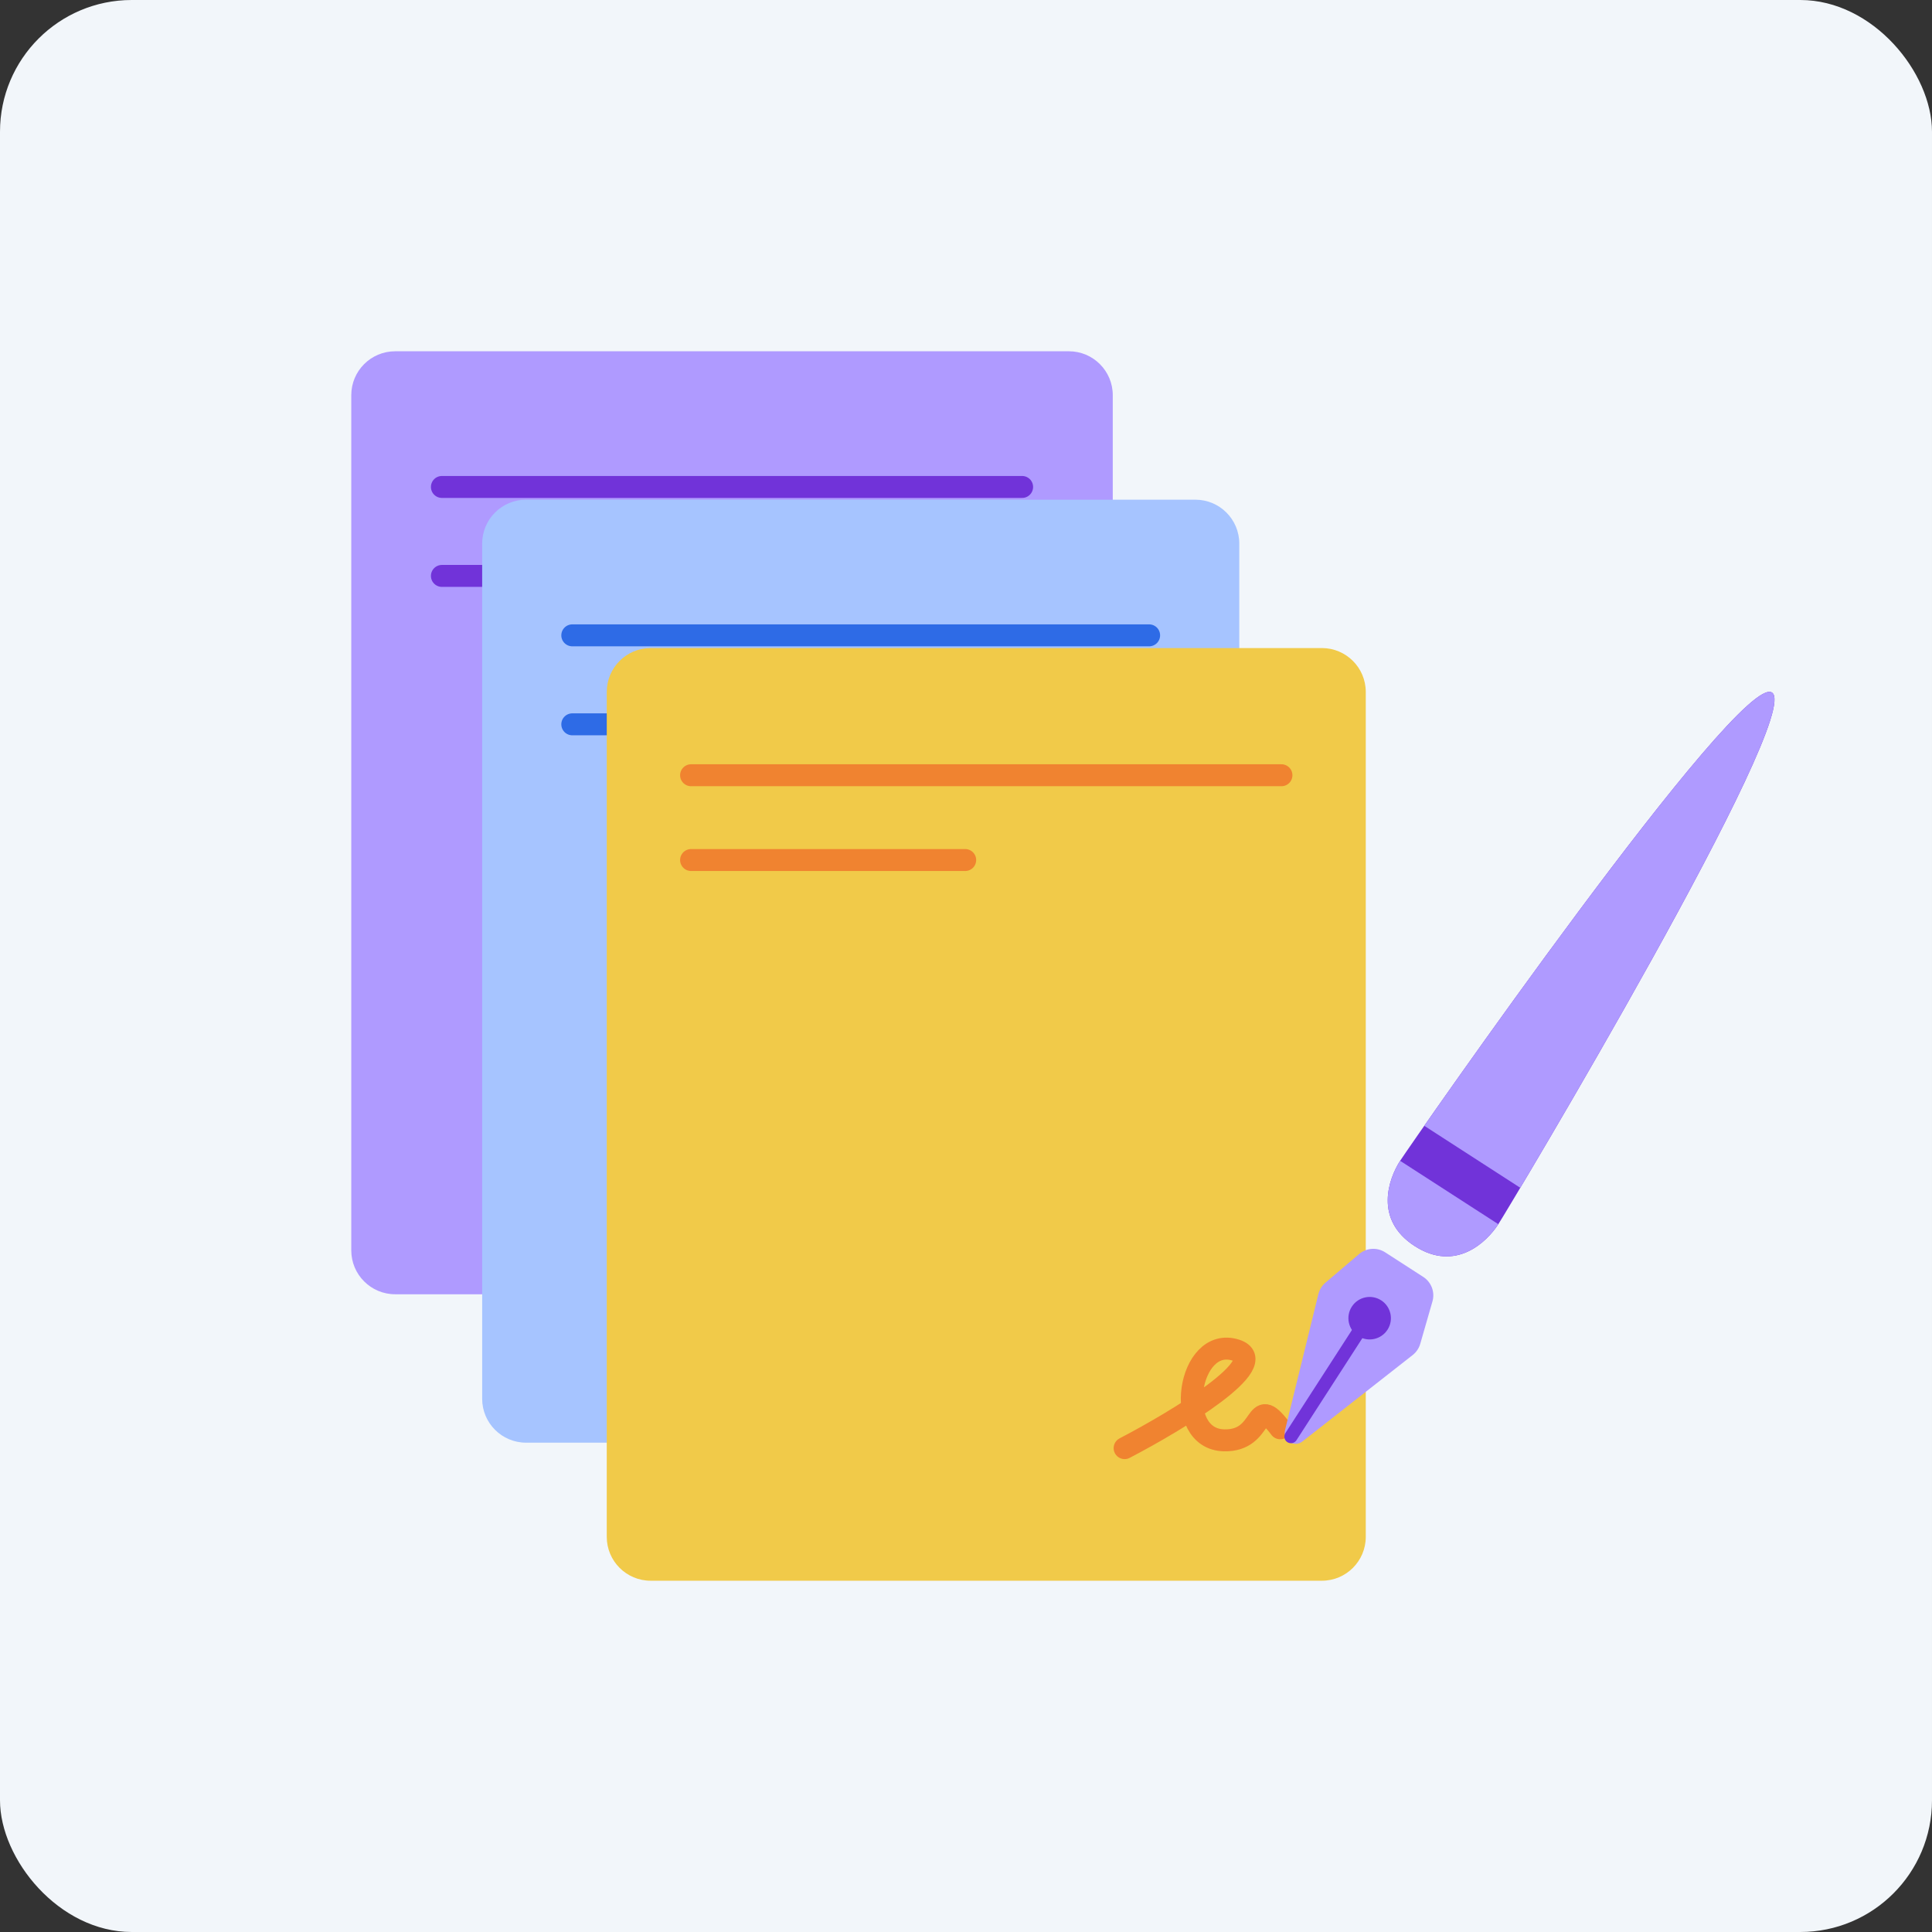
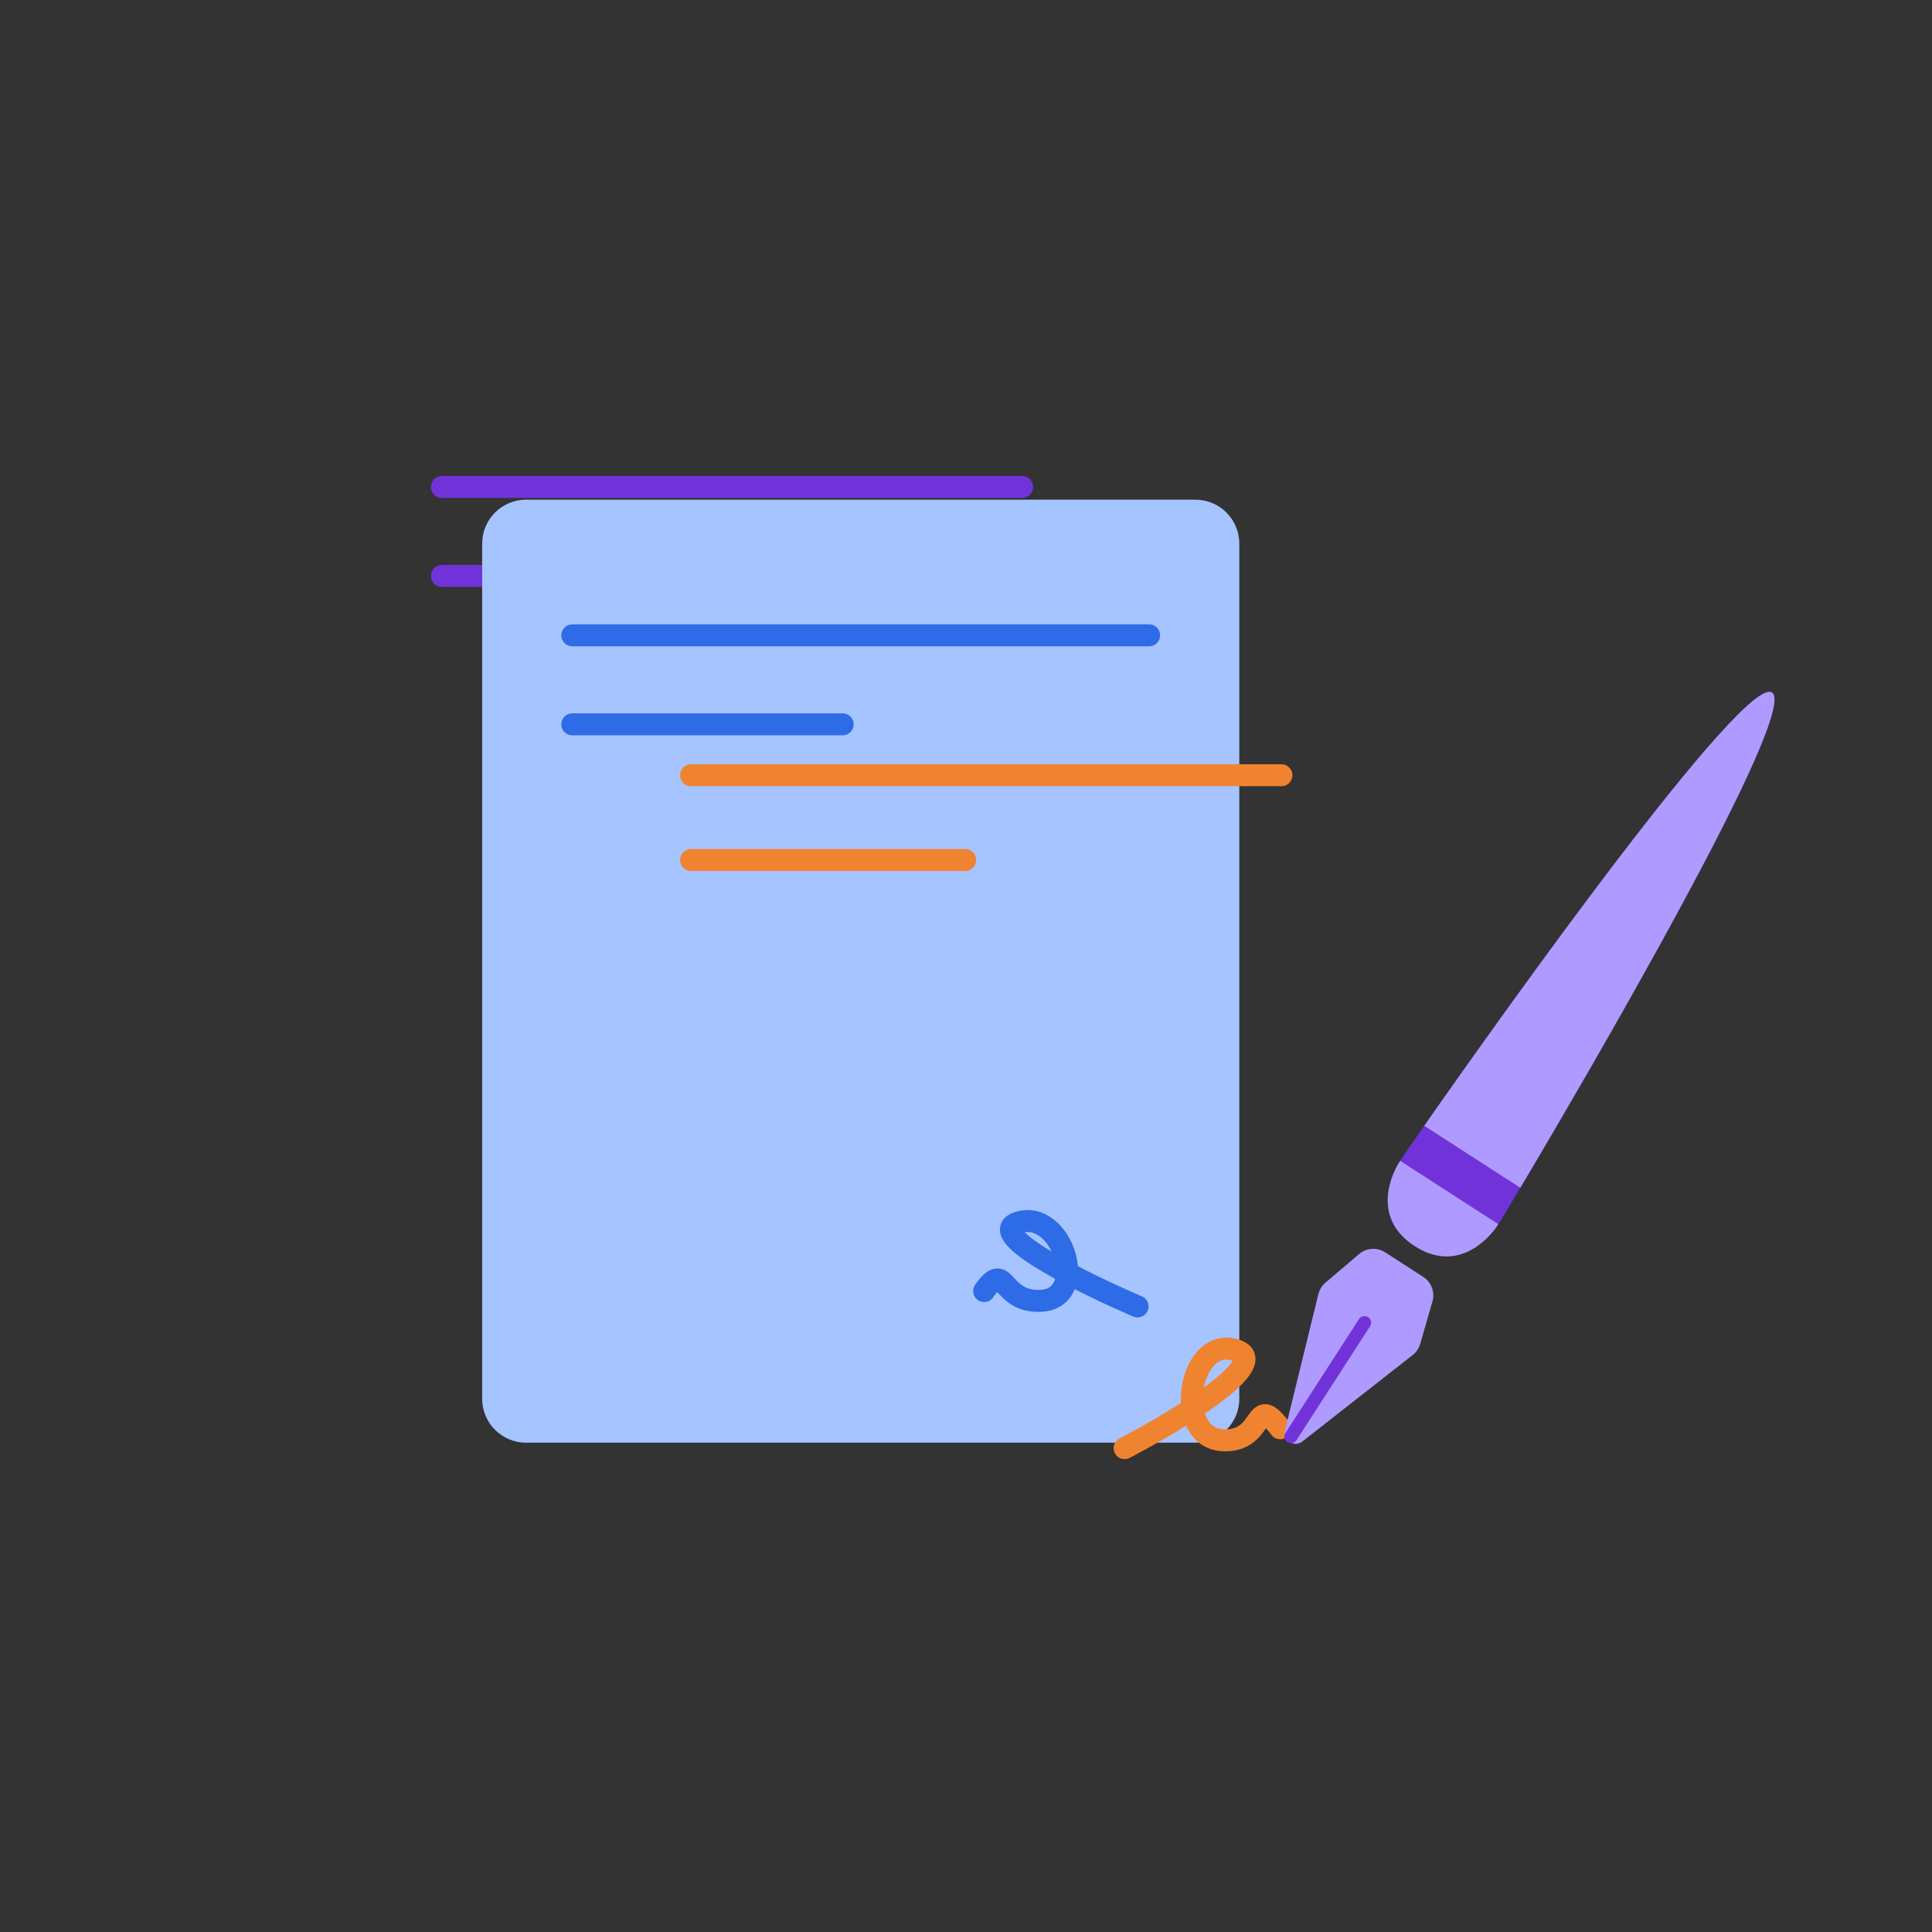
<svg xmlns="http://www.w3.org/2000/svg" width="88" height="88" viewBox="0 0 88 88" fill="none">
  <rect x="0" y="0" width="88" height="88" fill="#333333" stroke="none" />
-   <rect width="88" height="88" rx="6" fill="#F2F6FA" />
-   <path d="M18 16H48.685C49.79 16 50.685 16.895 50.685 18L50.685 56.952C50.685 58.057 49.79 58.952 48.685 58.952H18C16.895 58.952 16 58.057 16 56.952L16 18C16 16.895 16.895 16 18 16Z" fill="#AF9AFF" />
  <path d="M46.556 22.18H20.128" stroke="#7133D9" stroke-linecap="round" />
  <path d="M32.516 26.232H20.128" stroke="#7133D9" stroke-linecap="round" />
-   <path d="M45.719 52.981C43.216 51.916 38.621 49.661 40.26 49.159C42.31 48.531 43.559 52.652 41.252 52.728C39.407 52.789 39.713 50.846 38.69 52.282" stroke="#7133D9" stroke-linecap="round" />
  <path d="M23.962 22.76H54.448C55.552 22.76 56.448 23.655 56.448 24.76L56.448 63.712C56.448 64.817 55.552 65.712 54.448 65.712H23.962C22.858 65.712 21.962 64.817 21.962 63.712L21.962 24.76C21.962 23.655 22.858 22.76 23.962 22.76Z" fill="#A6C4FF" />
  <path d="M52.341 28.939H26.067" stroke="#2E6BE6" stroke-linecap="round" />
  <path d="M38.383 32.992H26.067" stroke="#2E6BE6" stroke-linecap="round" />
  <path d="M51.814 59.506C49.326 58.441 44.757 56.186 46.387 55.683C48.425 55.056 49.666 59.177 47.373 59.253C45.539 59.314 45.843 57.371 44.826 58.806" stroke="#2E6BE6" stroke-linecap="round" />
-   <path d="M29.637 29.518H60.209C61.314 29.518 62.209 30.414 62.209 31.518L62.209 70C62.209 71.105 61.314 72 60.209 72H29.637C28.532 72 27.637 71.105 27.637 70L27.637 31.518C27.637 30.414 28.532 29.518 29.637 29.518Z" fill="#F1CA49" />
  <path d="M58.368 35.311H31.478" stroke="#F08330" stroke-linecap="round" />
  <path d="M43.963 39.173H31.478" stroke="#F08330" stroke-linecap="round" />
  <path d="M51.225 65.96C53.639 64.702 58.03 62.048 56.287 61.496C54.108 60.805 53.388 65.551 55.755 65.605C57.648 65.648 57.074 63.423 58.312 65.056" stroke="#F08330" stroke-linecap="round" />
  <path d="M63.094 57.043L64.828 58.162C65.198 58.401 65.369 58.855 65.246 59.279L64.69 61.21C64.632 61.412 64.511 61.59 64.346 61.72L59.325 65.656C58.951 65.949 58.418 65.604 58.531 65.143L60.05 58.947C60.1 58.743 60.213 58.56 60.373 58.423L61.904 57.121C62.24 56.835 62.724 56.803 63.094 57.043Z" fill="#AF9AFF" />
-   <circle cx="62.386" cy="60.042" r="0.968" transform="rotate(32.843 62.386 60.042)" fill="#7133D9" />
  <line x1="62.151" y1="60.247" x2="58.801" y2="65.436" stroke="#7133D9" stroke-width="0.6" stroke-linecap="round" />
  <path d="M63.774 52.872C64.299 52.059 79.22 30.581 80.711 31.544C82.202 32.507 68.772 54.947 68.247 55.76C67.722 56.573 66.299 57.959 64.436 56.756C62.572 55.553 63.249 53.686 63.774 52.872Z" fill="#7133D9" />
  <path fill-rule="evenodd" clip-rule="evenodd" d="M64.873 51.278L69.247 54.102C72.439 48.743 81.98 32.363 80.711 31.544C79.442 30.725 68.443 46.163 64.873 51.278ZM68.247 55.76L63.774 52.873C63.249 53.686 62.572 55.553 64.436 56.756C66.299 57.959 67.722 56.574 68.247 55.76Z" fill="#AF9AFF" />
</svg>